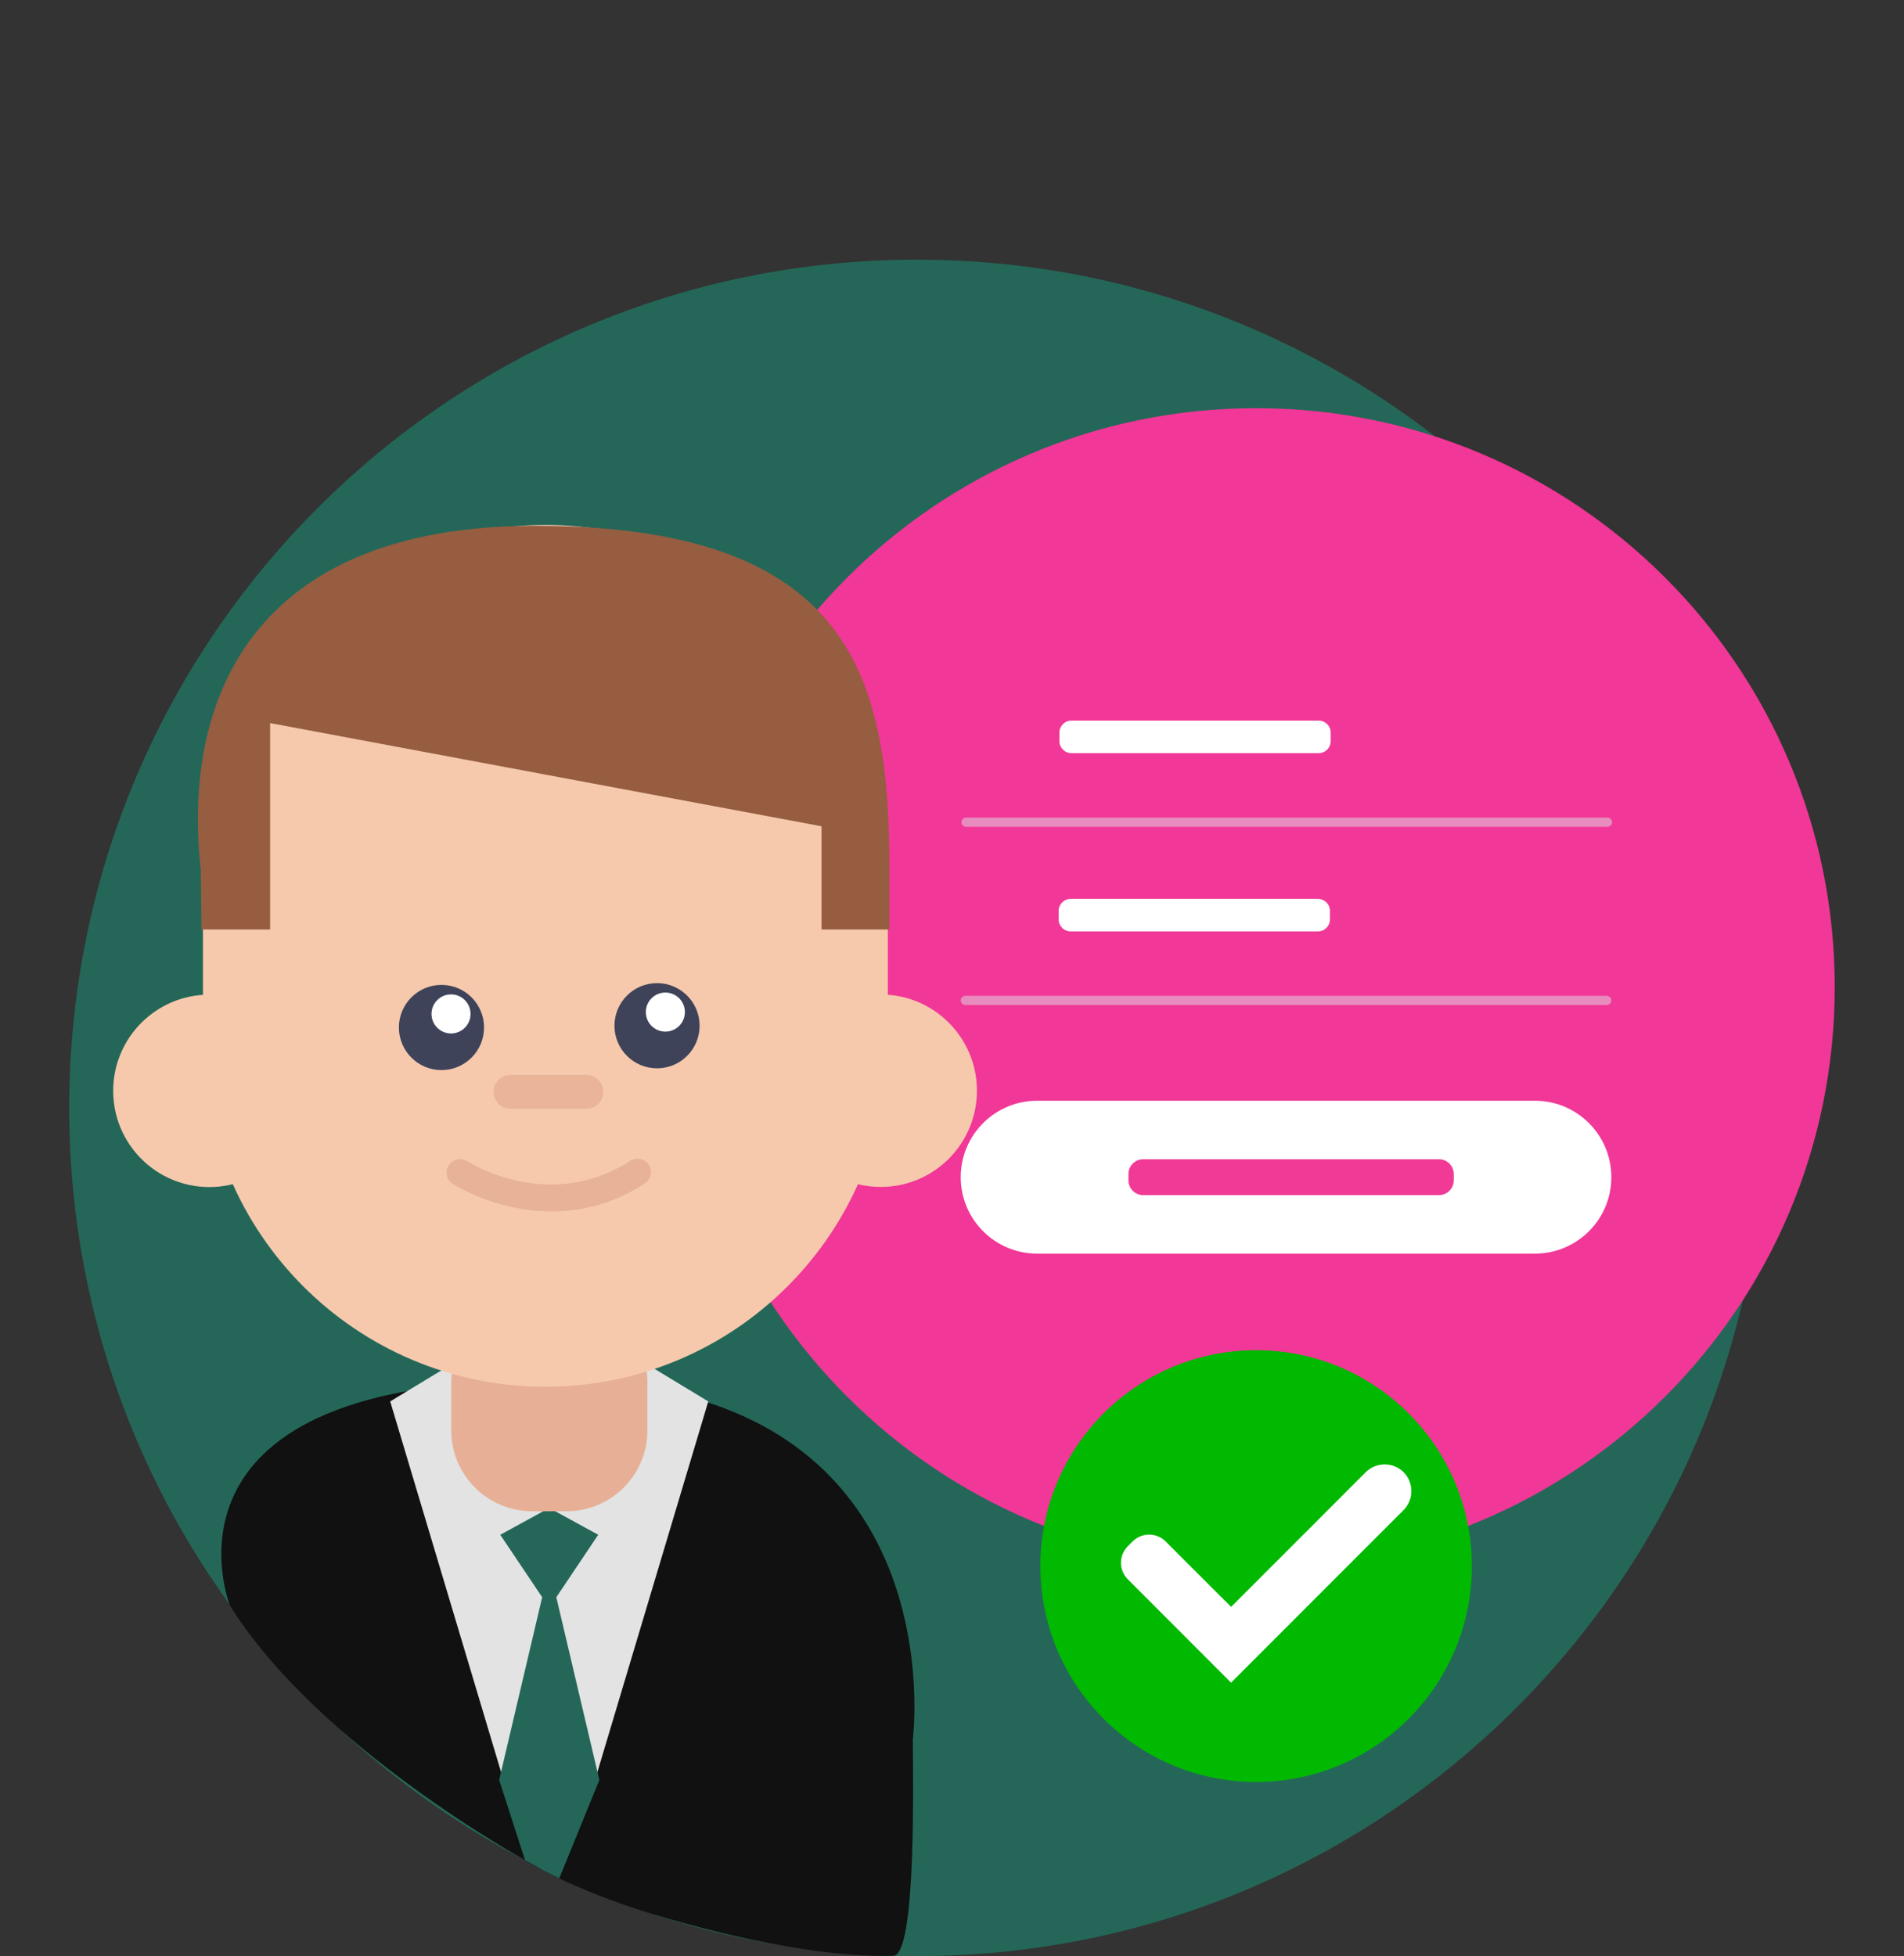
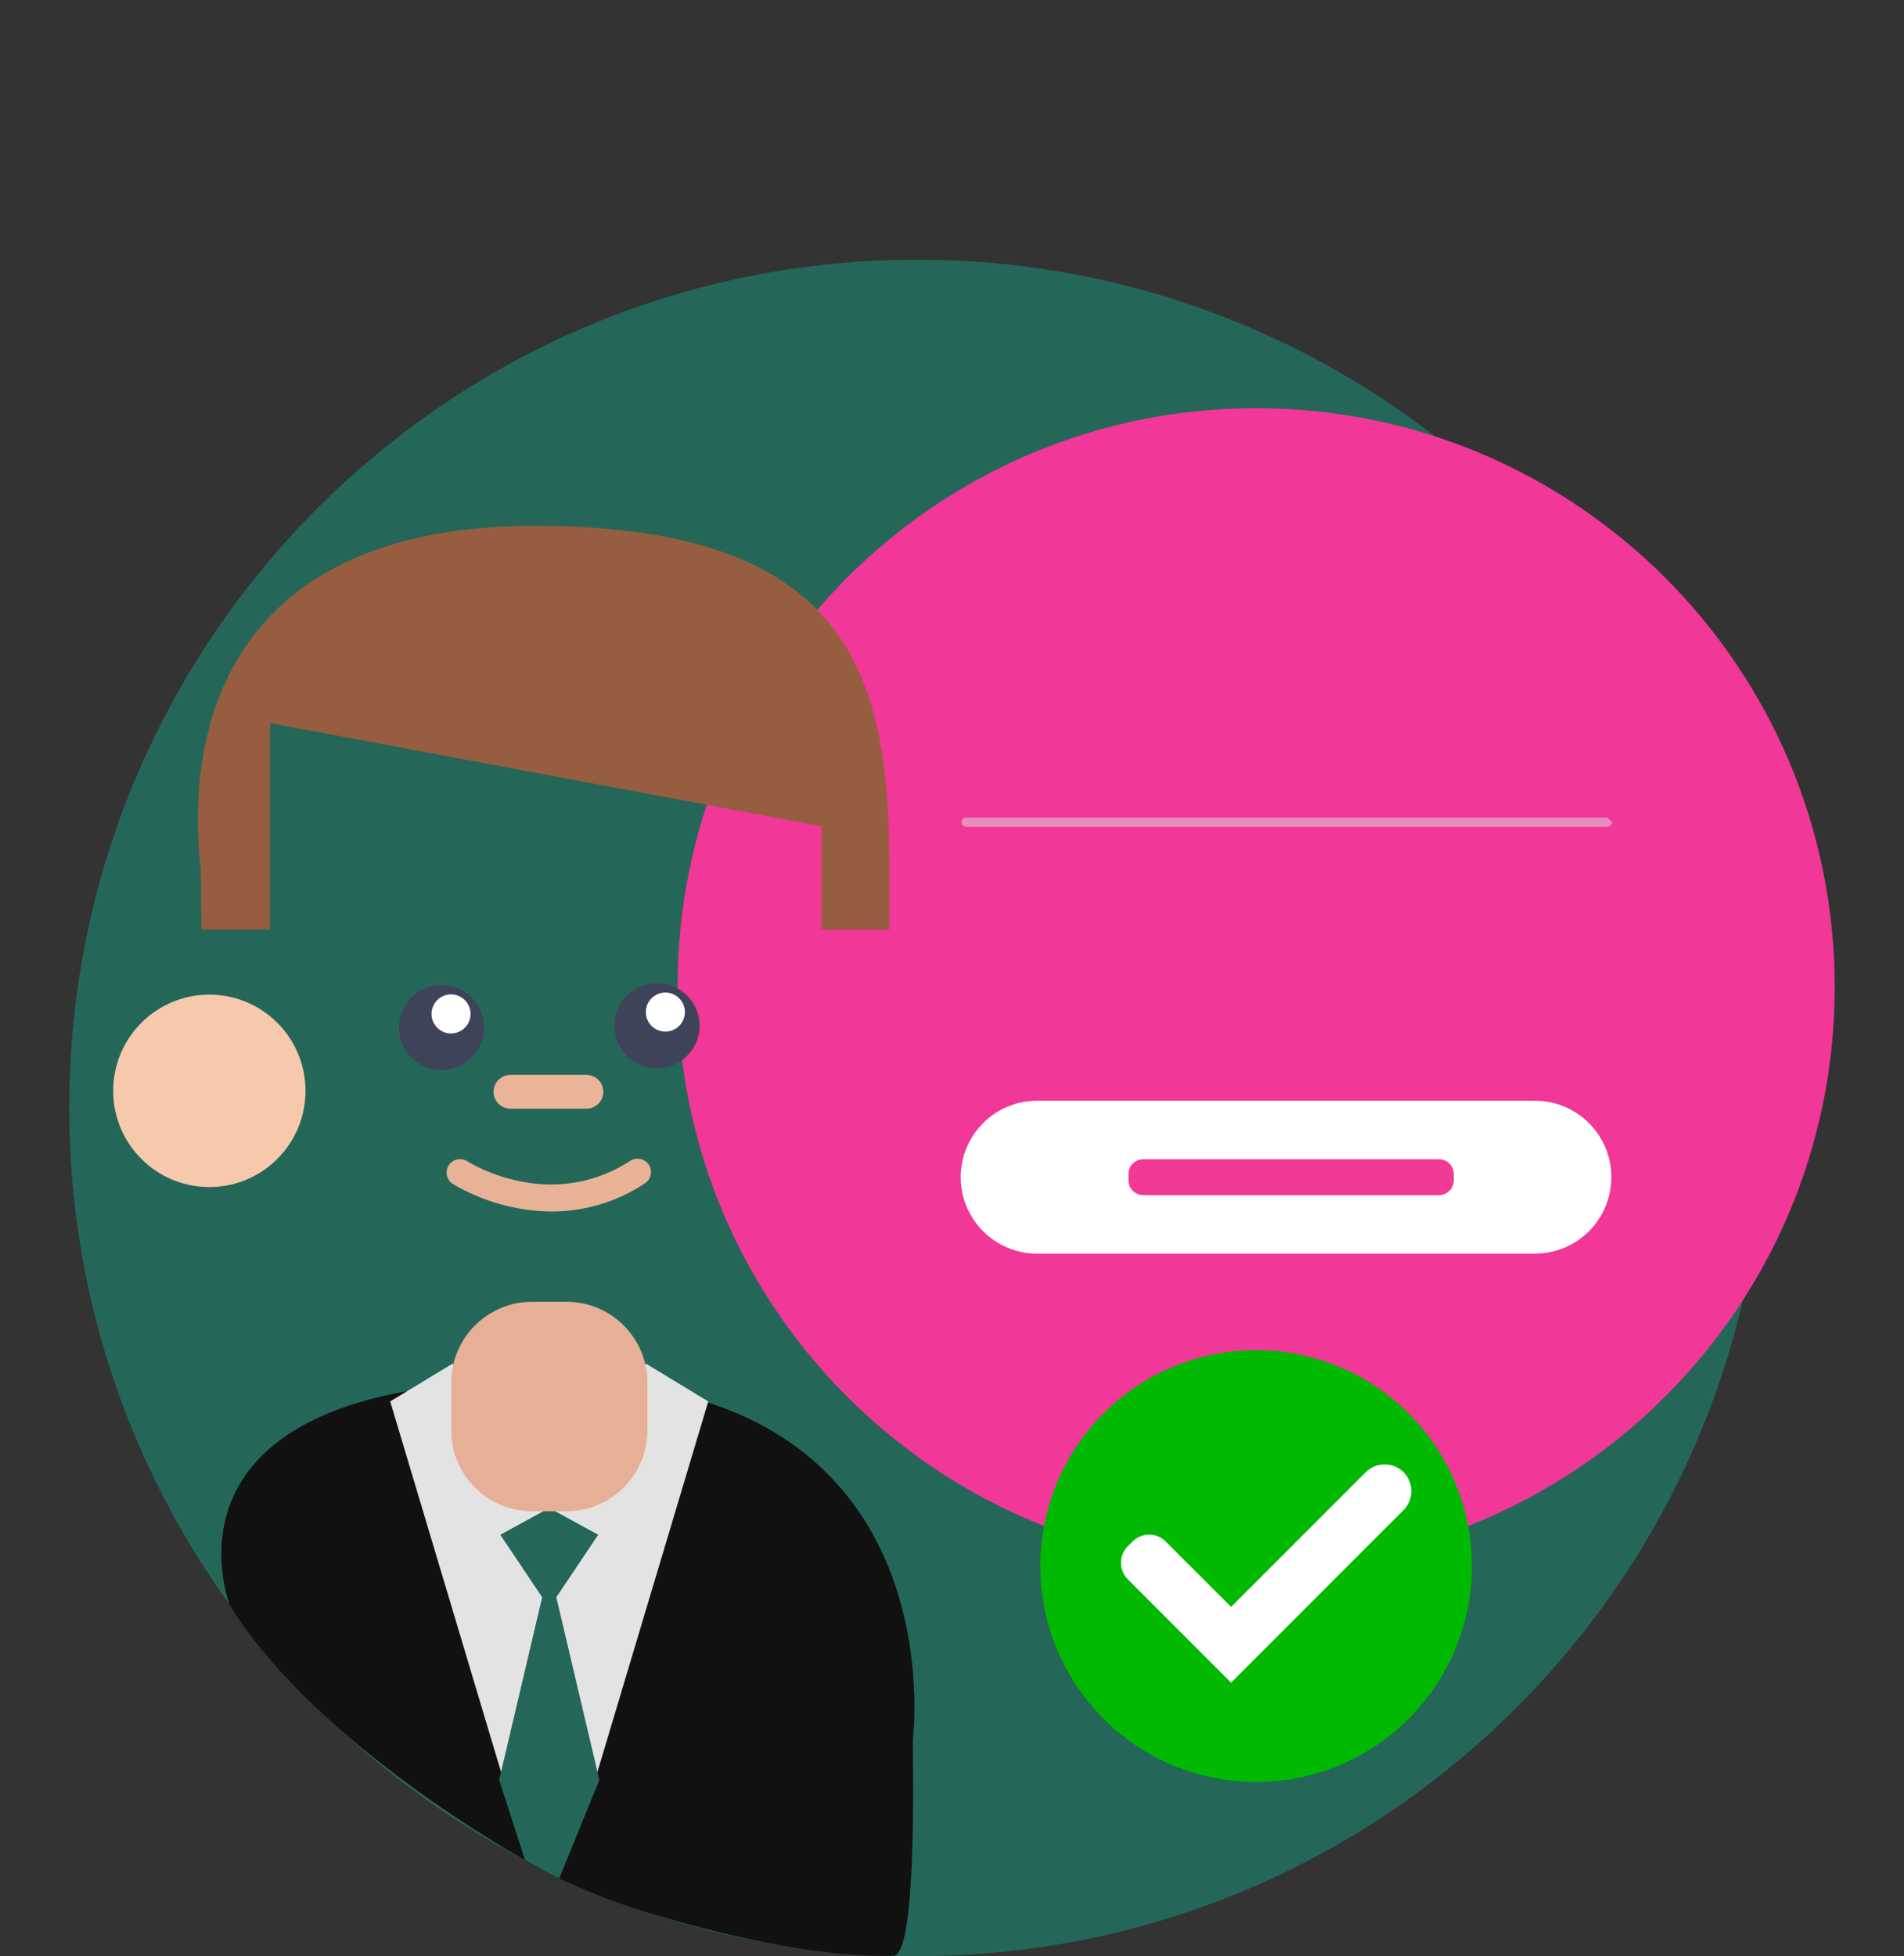
<svg xmlns="http://www.w3.org/2000/svg" width="110" height="113" viewBox="0 0 110 113" fill="none">
  <rect x="0" y="0" width="110" height="113" fill="#333333" stroke="none" />
  <path d="M52.977 113C80.026 113 101.953 91.062 101.953 64C101.953 36.938 80.026 15 52.977 15C25.928 15 4 36.938 4 64C4 91.062 25.928 113 52.977 113Z" fill="#246758" />
  <path d="M72.57 90.468C91.032 90.468 105.998 75.494 105.998 57.023C105.998 38.553 91.032 23.579 72.57 23.579C54.108 23.579 39.142 38.553 39.142 57.023C39.142 75.494 54.108 90.468 72.57 90.468Z" fill="#F13797" />
-   <path d="M92.825 57.525H55.77C55.623 57.525 55.504 57.645 55.504 57.792C55.504 57.939 55.623 58.058 55.77 58.058H92.825C92.972 58.058 93.092 57.939 93.092 57.792C93.092 57.645 92.972 57.525 92.825 57.525Z" fill="#E88BBE" />
-   <path d="M76.142 51.925H61.855C61.472 51.925 61.161 52.236 61.161 52.619V53.11C61.161 53.493 61.472 53.804 61.855 53.804H76.142C76.525 53.804 76.836 53.493 76.836 53.11V52.619C76.836 52.236 76.525 51.925 76.142 51.925Z" fill="white" />
  <path d="M88.677 63.586H59.918C57.48 63.586 55.504 65.563 55.504 68.002C55.504 70.441 57.48 72.418 59.918 72.418H88.677C91.115 72.418 93.092 70.441 93.092 68.002C93.092 65.563 91.115 63.586 88.677 63.586Z" fill="white" />
  <path d="M83.135 66.965H66.048C65.576 66.965 65.194 67.347 65.194 67.819V68.185C65.194 68.656 65.576 69.039 66.048 69.039H83.135C83.606 69.039 83.988 68.656 83.988 68.185V67.819C83.988 67.347 83.606 66.965 83.135 66.965Z" fill="#F13A96" />
-   <path d="M92.868 47.228H55.813C55.666 47.228 55.547 47.348 55.547 47.495C55.547 47.642 55.666 47.762 55.813 47.762H92.868C93.015 47.762 93.135 47.642 93.135 47.495C93.135 47.348 93.015 47.228 92.868 47.228Z" fill="#E88BBE" />
-   <path d="M76.185 41.627H61.898C61.515 41.627 61.204 41.938 61.204 42.322V42.812C61.204 43.195 61.515 43.506 61.898 43.506H76.185C76.568 43.506 76.879 43.195 76.879 42.812V42.322C76.879 41.938 76.568 41.627 76.185 41.627Z" fill="white" />
+   <path d="M92.868 47.228H55.813C55.666 47.228 55.547 47.348 55.547 47.495C55.547 47.642 55.666 47.762 55.813 47.762H92.868C93.015 47.762 93.135 47.642 93.135 47.495Z" fill="#E88BBE" />
  <path d="M31.863 79.774C8.008 79.468 13.283 92.742 13.283 92.742C18.357 100.913 30.483 107.541 30.483 107.541C30.483 107.541 33.032 109.144 37.599 110.539C39.739 111.189 46.363 113.105 51.6 112.981C52.975 113 52.736 102.372 52.736 100.479C52.738 100.479 55.431 79.628 31.863 79.774Z" fill="#101110" />
  <path d="M40.919 80.956L37.318 78.773L31.731 86.905L26.146 78.773L22.543 80.956L29.697 104.868L31.731 104.663L33.765 104.868L40.919 80.956Z" fill="#E3E3E3" />
  <path d="M34.627 102.823L32.14 92.267L34.561 88.659L31.864 87.184V87.04L31.731 87.112L31.599 87.04V87.184L28.902 88.659L31.323 92.267L28.838 102.823L30.329 107.446L31.409 108.055L32.311 108.506L34.627 102.823Z" fill="#246758" />
  <path d="M32.73 75.2H30.743C28.161 75.2 26.068 77.294 26.068 79.877V82.624C26.068 85.207 28.161 87.301 30.743 87.301H32.73C35.312 87.301 37.405 85.207 37.405 82.624V79.877C37.405 77.294 35.312 75.2 32.73 75.2Z" fill="#E7B096" />
-   <path d="M51.293 50.117C51.293 39.186 42.435 30.324 31.509 30.324C20.583 30.324 11.726 39.186 11.726 50.117V60.313C11.726 71.245 20.583 80.106 31.509 80.106C42.435 80.106 51.293 71.245 51.293 60.313V50.117Z" fill="#F6C9AD" />
  <path d="M37.959 61.714C39.317 61.714 40.419 60.612 40.419 59.253C40.419 57.894 39.317 56.792 37.959 56.792C36.6 56.792 35.499 57.894 35.499 59.253C35.499 60.612 36.6 61.714 37.959 61.714Z" fill="#3F4359" />
  <path d="M38.44 59.594C39.063 59.594 39.568 59.089 39.568 58.465C39.568 57.842 39.063 57.337 38.44 57.337C37.817 57.337 37.312 57.842 37.312 58.465C37.312 59.089 37.817 59.594 38.44 59.594Z" fill="white" />
  <path d="M31.868 69.984C29.851 69.965 27.875 69.412 26.141 68.382C25.974 68.267 25.857 68.092 25.817 67.894C25.776 67.695 25.814 67.488 25.924 67.318C26.034 67.147 26.205 67.026 26.403 66.98C26.6 66.934 26.808 66.967 26.981 67.072C27.186 67.203 31.769 70.047 36.387 67.072C36.473 67.012 36.57 66.97 36.672 66.948C36.774 66.927 36.88 66.926 36.983 66.946C37.086 66.966 37.183 67.007 37.27 67.066C37.356 67.125 37.43 67.2 37.487 67.288C37.543 67.376 37.582 67.475 37.599 67.578C37.617 67.681 37.614 67.787 37.59 67.889C37.566 67.991 37.521 68.087 37.459 68.171C37.397 68.255 37.319 68.326 37.229 68.379C35.637 69.427 33.773 69.985 31.868 69.984Z" fill="#E8B297" />
  <path d="M33.879 62.094H29.49C28.951 62.094 28.514 62.531 28.514 63.07C28.514 63.61 28.951 64.047 29.49 64.047H33.879C34.418 64.047 34.855 63.61 34.855 63.07C34.855 62.531 34.418 62.094 33.879 62.094Z" fill="#E9B498" />
  <path d="M25.506 61.816C26.864 61.816 27.965 60.714 27.965 59.355C27.965 57.995 26.864 56.894 25.506 56.894C24.147 56.894 23.046 57.995 23.046 59.355C23.046 60.714 24.147 61.816 25.506 61.816Z" fill="#3F4359" />
  <path d="M26.058 59.7C26.68 59.7 27.185 59.195 27.185 58.572C27.185 57.949 26.68 57.443 26.058 57.443C25.435 57.443 24.93 57.949 24.93 58.572C24.93 59.195 25.435 59.7 26.058 59.7Z" fill="white" />
-   <path d="M50.886 68.566C53.954 68.566 56.441 66.077 56.441 63.007C56.441 59.938 53.954 57.449 50.886 57.449C47.817 57.449 45.33 59.938 45.33 63.007C45.33 66.077 47.817 68.566 50.886 68.566Z" fill="#F6C9AD" />
  <path d="M12.095 68.573C15.163 68.573 17.65 66.085 17.65 63.015C17.65 59.946 15.163 57.457 12.095 57.457C9.026 57.457 6.539 59.946 6.539 63.015C6.539 66.085 9.026 68.573 12.095 68.573Z" fill="#F6C9AD" />
  <path d="M12.104 53.695H15.605V41.77L47.462 47.732V53.695H51.382V50.172C51.382 39.287 49.288 30.603 31.598 30.379C15.099 30.097 10.45 39.811 11.599 50.264L11.638 53.688L12.104 53.695Z" fill="#965D40" />
  <path d="M72.57 102.938C79.454 102.938 85.034 97.355 85.034 90.467C85.034 83.58 79.454 77.997 72.57 77.997C65.686 77.997 60.105 83.58 60.105 90.467C60.105 97.355 65.686 102.938 72.57 102.938Z" fill="#00B900" />
  <path d="M81.091 85.043C80.8 84.755 80.407 84.594 79.997 84.594C79.588 84.594 79.195 84.755 78.903 85.043L71.125 92.825L67.341 89.043C67.088 88.791 66.746 88.649 66.388 88.649C66.031 88.649 65.689 88.791 65.436 89.043L65.156 89.323C64.903 89.576 64.762 89.919 64.762 90.277C64.762 90.634 64.903 90.977 65.156 91.23L71.123 97.203L72.206 96.119L81.089 87.232C81.377 86.941 81.539 86.548 81.539 86.138C81.54 85.728 81.379 85.335 81.091 85.043Z" fill="white" />
</svg>